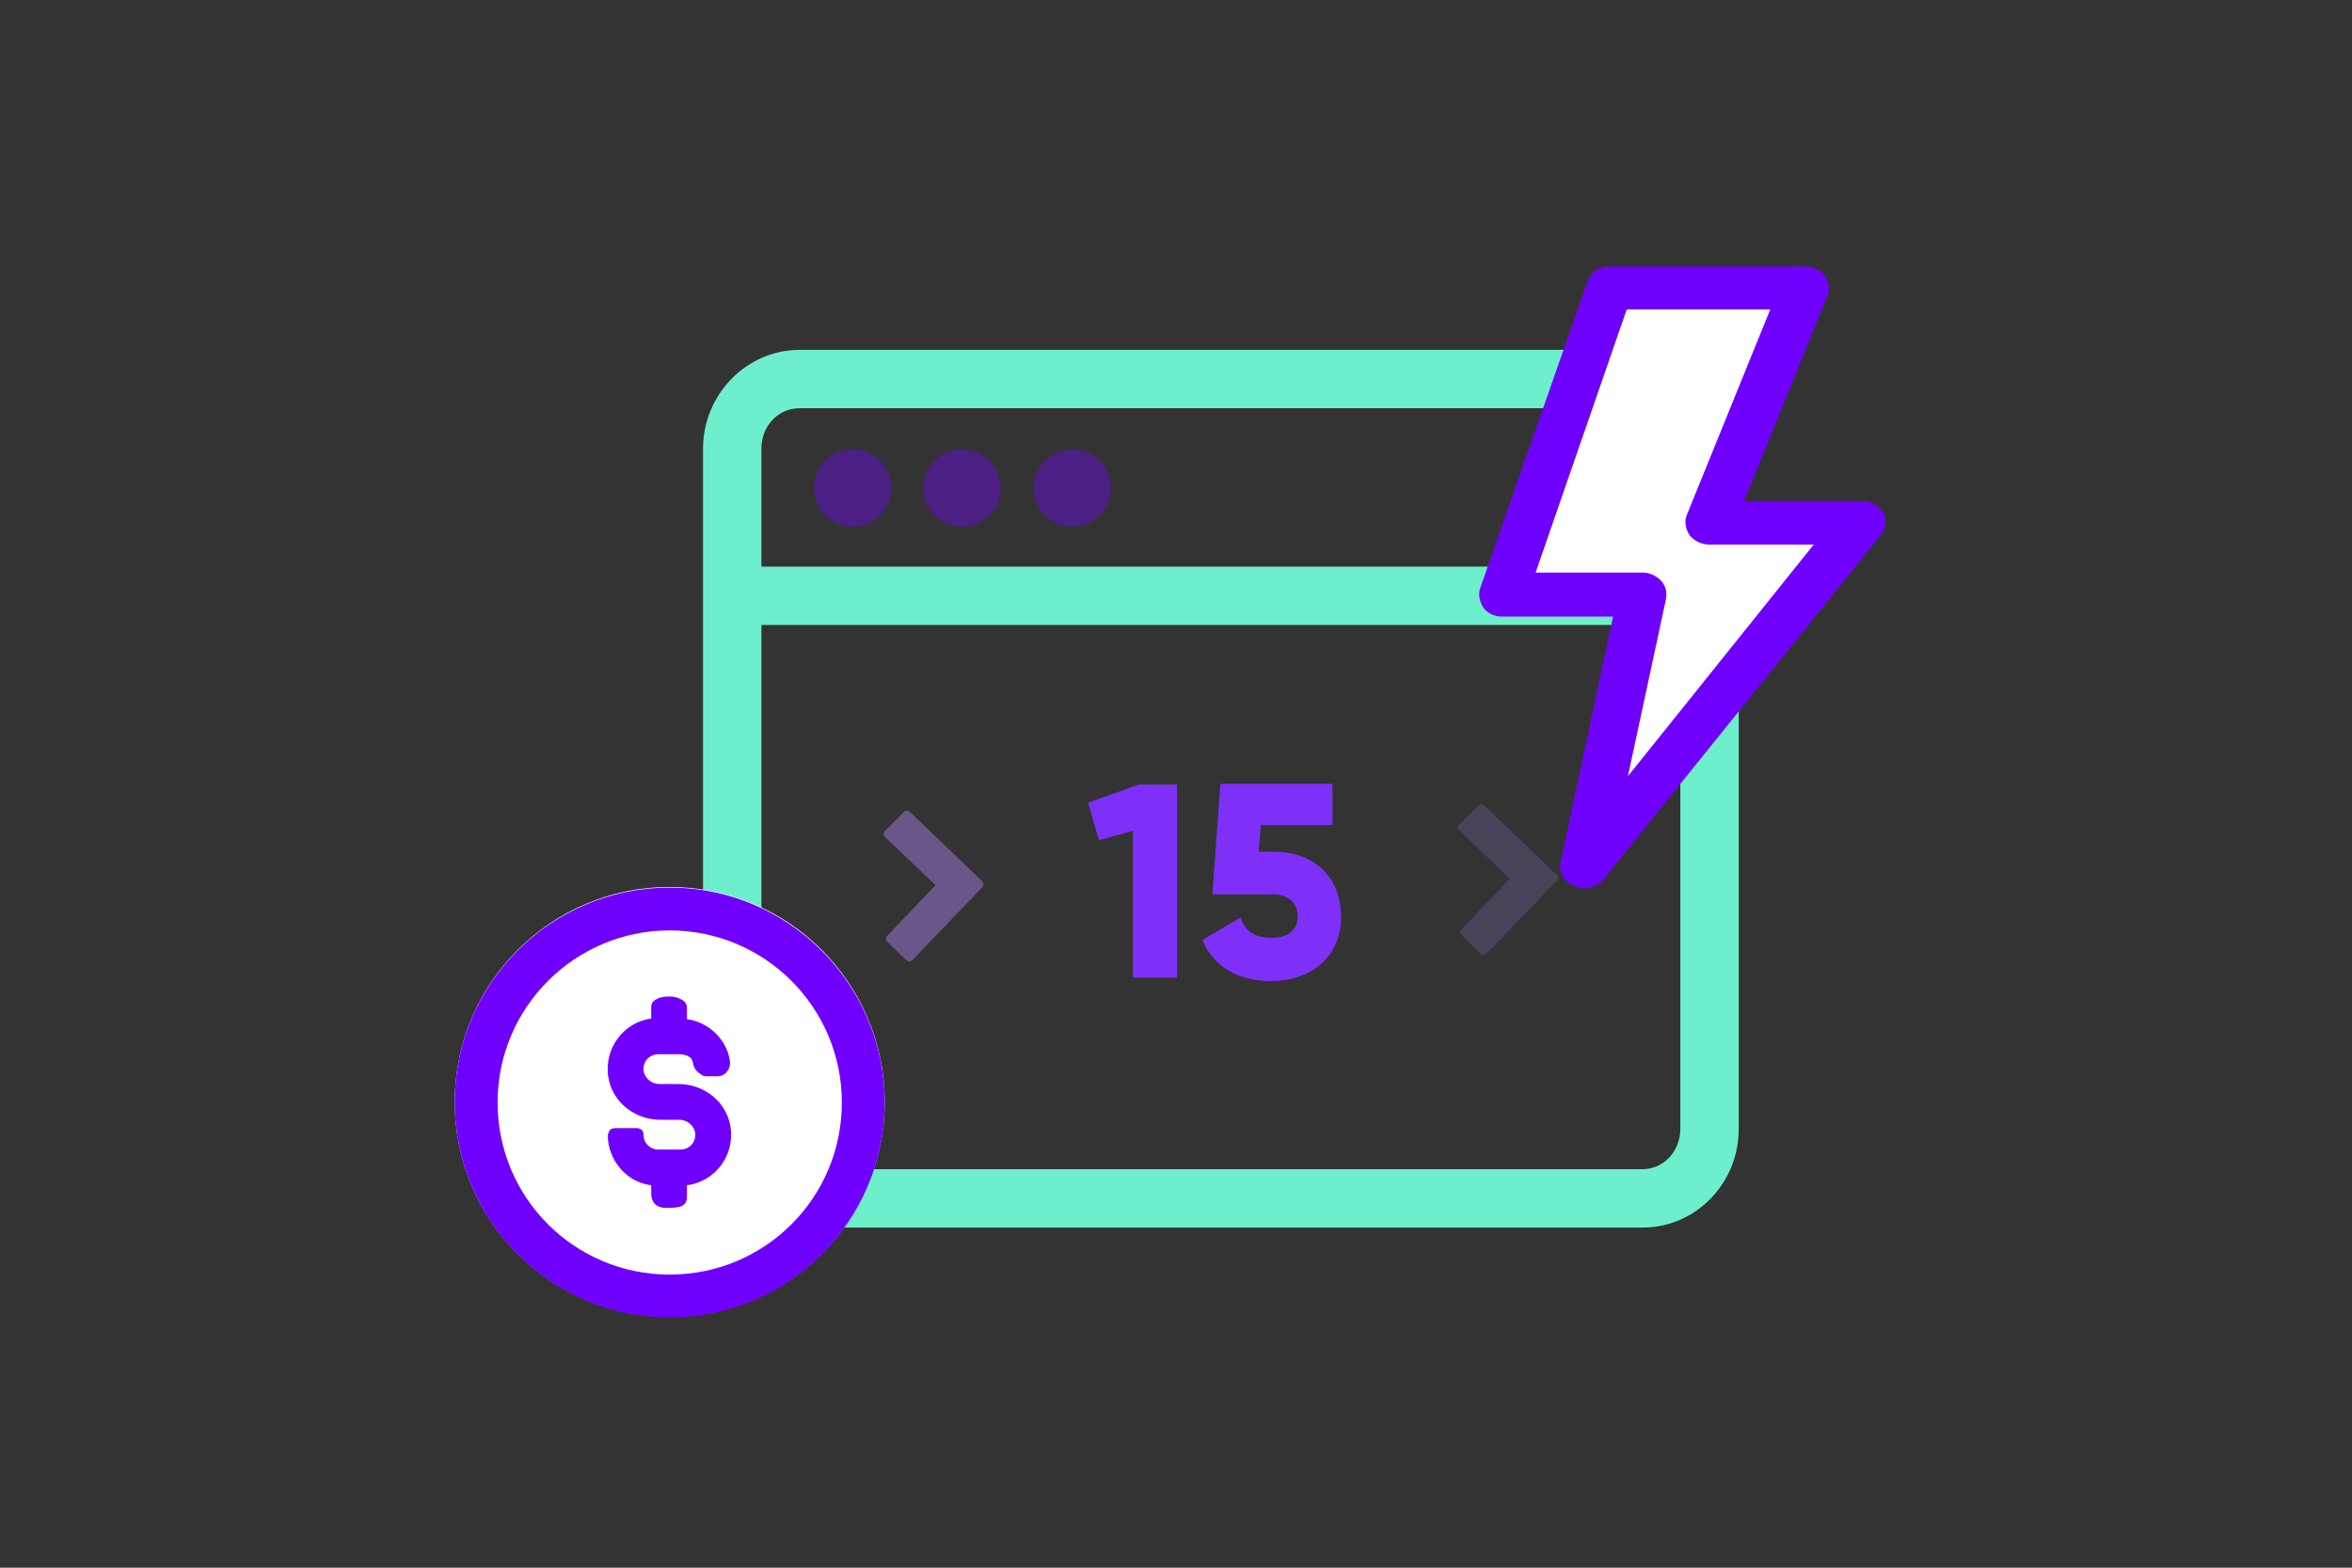
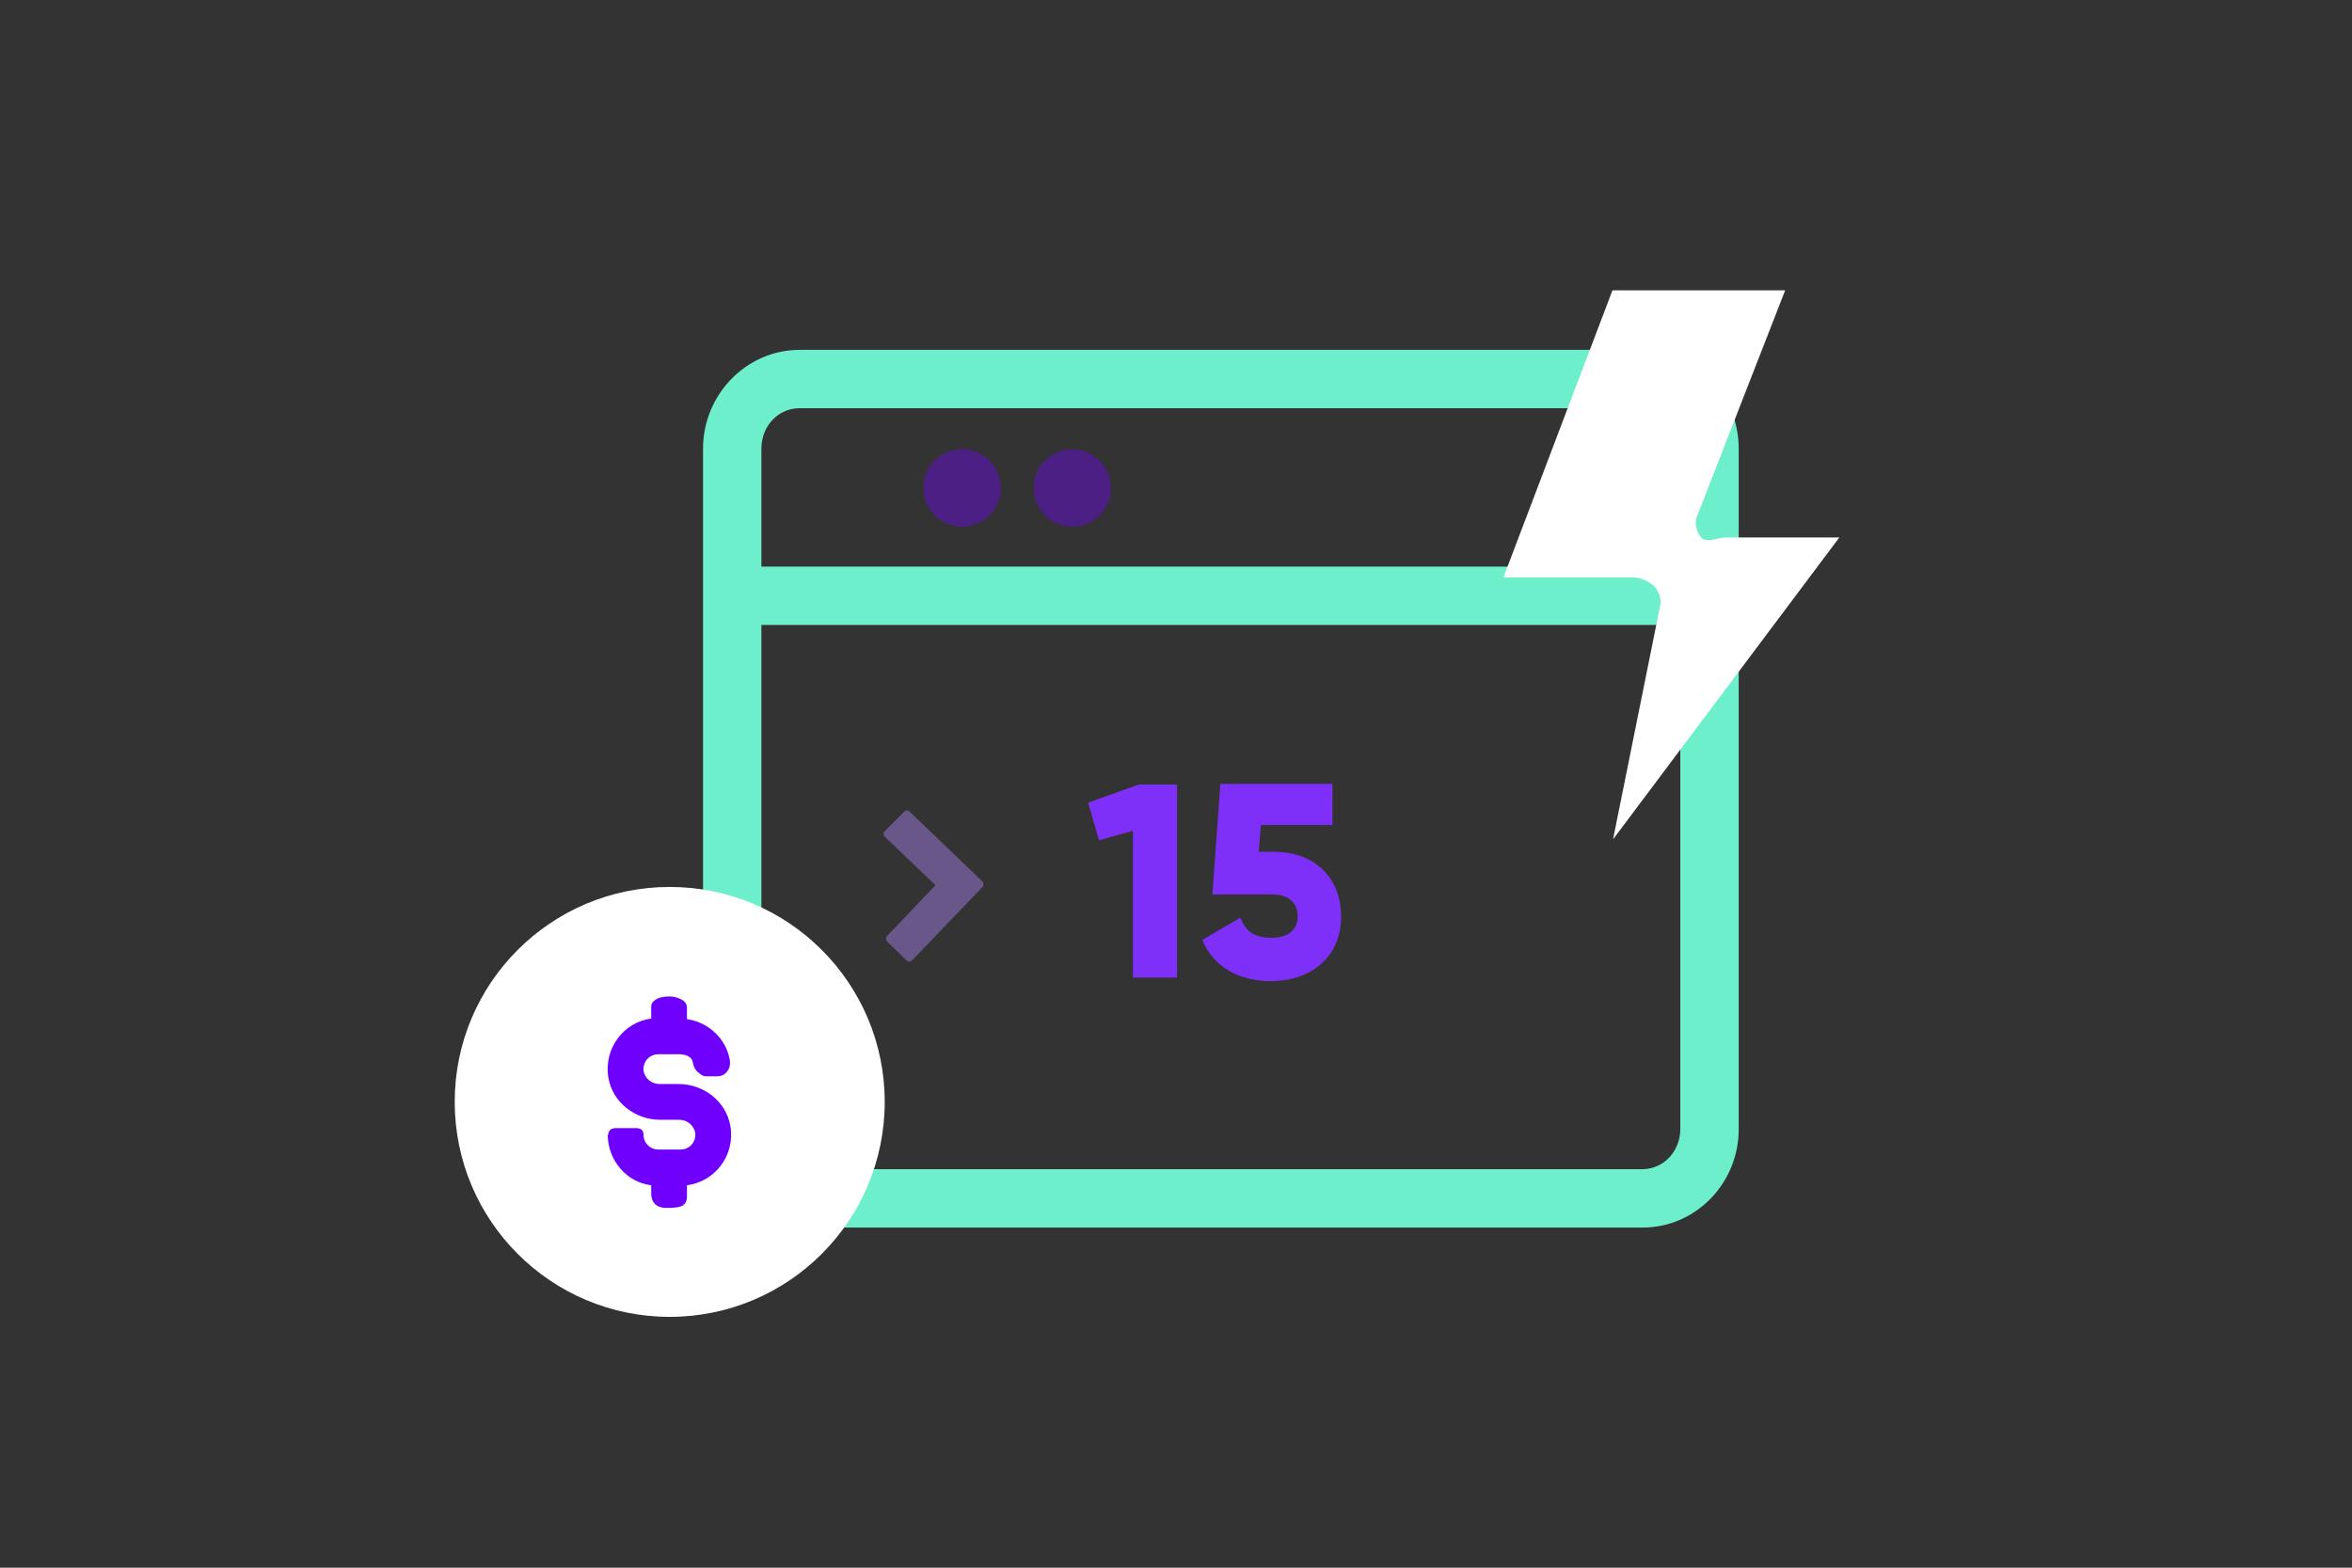
<svg xmlns="http://www.w3.org/2000/svg" width="150" height="100" viewBox="0 0 150 100" fill="none">
  <rect x="0" y="0" width="150" height="100" fill="#333333" stroke="none" />
  <path d="M50.989 77.543H104.733C107.696 77.543 110.126 75.074 110.126 71.998V38.042V28.623C110.126 25.546 107.696 23.077 104.733 23.077H50.989C48.026 23.077 45.595 25.546 45.595 28.623V71.96C45.595 75.074 48.026 77.543 50.989 77.543ZM104.771 75.34H50.989C49.203 75.34 47.798 73.859 47.798 71.998V39.106H107.961V71.998C107.961 73.859 106.518 75.34 104.771 75.34ZM50.989 25.28H104.733C106.518 25.28 107.961 26.762 107.961 28.623V36.903H47.798V28.623C47.798 26.762 49.242 25.28 50.989 25.28Z" fill="#6EEFCC" />
  <path d="M104.771 78.303H50.989C47.609 78.303 44.836 75.492 44.836 71.998V28.623C44.836 25.166 47.609 22.318 50.989 22.318H104.733C108.114 22.318 110.887 25.128 110.887 28.623V71.96C110.924 75.454 108.152 78.303 104.771 78.303ZM50.989 23.837C48.444 23.837 46.355 25.964 46.355 28.623V71.96C46.355 74.581 48.444 76.746 50.989 76.746H104.733C107.278 76.746 109.367 74.619 109.367 71.96V28.623C109.367 26.002 107.278 23.837 104.733 23.837H50.989ZM104.771 76.1H50.989C48.786 76.1 47.039 74.239 47.039 71.998V38.346H108.722V71.998C108.722 74.239 106.936 76.1 104.771 76.1ZM48.558 39.865V71.998C48.558 73.441 49.622 74.581 50.989 74.581H104.733C106.101 74.581 107.164 73.441 107.164 71.998V39.865H48.558ZM108.722 37.662H47.039V28.623C47.039 26.344 48.824 24.52 50.989 24.52H104.733C106.936 24.52 108.722 26.382 108.722 28.623V37.662ZM48.558 36.143H107.202V28.623C107.202 27.179 106.139 26.04 104.771 26.04H50.989C49.622 26.04 48.558 27.179 48.558 28.623V36.143Z" fill="#6EEFCC" />
-   <path d="M54.37 33.598C55.733 33.598 56.838 32.493 56.838 31.129C56.838 29.766 55.733 28.66 54.37 28.66C53.006 28.66 51.901 29.766 51.901 31.129C51.901 32.493 53.006 33.598 54.37 33.598Z" fill="#7000FE" fill-opacity="0.4" />
  <path d="M61.359 33.598C62.723 33.598 63.828 32.493 63.828 31.129C63.828 29.766 62.723 28.66 61.359 28.66C59.996 28.66 58.89 29.766 58.89 31.129C58.89 32.493 59.996 33.598 61.359 33.598Z" fill="#7000FE" fill-opacity="0.4" />
  <path d="M68.385 33.598C69.748 33.598 70.853 32.493 70.853 31.129C70.853 29.766 69.748 28.66 68.385 28.66C67.021 28.66 65.916 29.766 65.916 31.129C65.916 32.493 67.021 33.598 68.385 33.598Z" fill="#7000FE" fill-opacity="0.4" />
  <path d="M105.874 38.65C105.987 38.194 105.798 37.7 105.456 37.358C105.114 37.054 104.582 36.827 104.088 36.827H95.884L102.835 18.519H113.85L108.266 32.839C108.038 33.294 108.152 33.864 108.494 34.282C108.836 34.662 109.558 34.282 110.127 34.282H117.306L102.873 53.539L105.874 38.65Z" fill="white" />
-   <path d="M120.116 32.687C119.813 32.269 119.357 31.965 118.787 31.965H111.229L116.546 18.861C116.736 18.443 116.622 17.95 116.356 17.57C116.09 17.228 115.635 17 115.179 17H102.645C101.999 17 101.429 17.38 101.239 17.95L94.403 37.51C94.251 37.928 94.365 38.422 94.63 38.802C94.896 39.143 95.352 39.333 95.808 39.333H102.873L99.53 54.982C99.378 55.666 99.758 56.273 100.442 56.539C100.632 56.577 100.822 56.653 101.011 56.653C101.505 56.653 101.961 56.463 102.265 56.083L119.888 34.206C120.306 33.712 120.344 33.142 120.116 32.687ZM106.253 38.194C106.329 37.776 106.215 37.32 105.911 37.016C105.607 36.713 105.189 36.523 104.772 36.523H97.935L103.746 19.735H112.9L107.582 32.838C107.392 33.256 107.506 33.788 107.772 34.168C108.076 34.51 108.532 34.737 108.988 34.737H115.672L103.822 49.513L106.253 38.194Z" fill="#7000FE" />
  <path d="M42.712 84C50.284 84 56.423 77.861 56.423 70.288C56.423 62.716 50.284 56.577 42.712 56.577C35.139 56.577 29 62.716 29 70.288C29 77.861 35.139 84 42.712 84Z" fill="white" />
-   <path d="M42.712 56.615C50.27 56.615 56.423 62.768 56.423 70.326C56.423 77.885 50.27 84.038 42.712 84.038C35.154 84.038 29 77.885 29 70.288C29 62.73 35.154 56.615 42.712 56.615ZM42.712 59.349C36.673 59.349 31.735 64.249 31.735 70.326C31.735 76.403 36.635 81.303 42.712 81.303C48.789 81.303 53.689 76.403 53.689 70.326C53.689 64.249 48.751 59.349 42.712 59.349Z" fill="#7000FE" />
  <path d="M46.584 71.846C46.318 70.251 44.875 69.149 43.28 69.149H42.064C41.57 69.149 41.115 68.807 41.039 68.275C41.001 67.706 41.419 67.25 41.988 67.25H43.394C43.811 67.288 43.963 67.402 44.077 67.516C44.229 67.706 44.153 67.896 44.343 68.2C44.419 68.313 44.533 68.427 44.609 68.465C44.723 68.579 44.875 68.655 45.027 68.655H45.748C46.014 68.655 46.242 68.541 46.394 68.313C46.546 68.124 46.584 67.858 46.546 67.63C46.318 66.262 45.179 65.199 43.811 65.009C43.811 64.971 43.811 64.553 43.811 64.287C43.811 64.097 43.735 63.946 43.584 63.832C43.356 63.68 43.052 63.566 42.748 63.566H42.596C42.292 63.566 41.95 63.642 41.722 63.832C41.608 63.907 41.532 64.059 41.532 64.211C41.532 64.477 41.532 64.971 41.532 64.971C39.785 65.199 38.494 66.87 38.798 68.731C39.064 70.326 40.507 71.428 42.102 71.428H43.318C43.811 71.428 44.267 71.77 44.343 72.302C44.381 72.871 43.963 73.327 43.394 73.327H41.988C41.456 73.327 41.039 72.909 41.039 72.377C41.039 72.377 41.039 72.15 40.925 72.074C40.811 71.96 40.583 71.96 40.583 71.96H39.254C39.254 71.96 39.026 71.96 38.912 72.074C38.798 72.188 38.76 72.454 38.76 72.454C38.798 74.049 39.975 75.416 41.532 75.606V76.176C41.57 77.049 42.33 77.049 42.482 77.049H42.786C43.166 77.011 43.811 77.049 43.811 76.328V75.606C45.596 75.378 46.888 73.707 46.584 71.846Z" fill="#7000FE" />
  <path d="M75.066 50.046V62.355H72.254V52.996L70.087 53.596L69.396 51.199L72.623 50.046H75.066Z" fill="#7E30F9" />
  <path d="M85.529 58.482C85.529 61.202 83.408 62.585 81.057 62.585C79.121 62.585 77.415 61.755 76.678 59.957L79.121 58.528C79.398 59.358 79.951 59.819 81.103 59.819C82.256 59.819 82.763 59.22 82.763 58.436C82.763 57.698 82.256 57.053 81.195 57.053H77.323L77.83 50H84.976V52.628H80.412L80.273 54.333H81.288C83.593 54.333 85.529 55.762 85.529 58.482Z" fill="#7E30F9" />
  <g opacity="0.66">
    <g opacity="0.66">
      <g opacity="0.66">
-         <path opacity="0.66" d="M99.291 55.817L94.657 51.373C94.543 51.259 94.391 51.259 94.277 51.373L93.062 52.589C92.948 52.702 92.948 52.854 93.062 52.968L96.29 56.045L93.214 59.273C93.1 59.387 93.1 59.539 93.214 59.653L94.429 60.831C94.543 60.944 94.695 60.944 94.809 60.831L99.291 56.159C99.405 56.083 99.405 55.893 99.291 55.817Z" fill="#B285F9" />
-       </g>
+         </g>
    </g>
  </g>
  <g opacity="0.66">
    <path opacity="0.66" d="M62.664 56.235L58.03 51.791C57.916 51.678 57.764 51.678 57.651 51.791L56.435 53.007C56.321 53.121 56.321 53.273 56.435 53.387L59.663 56.463L56.587 59.692C56.473 59.806 56.473 59.958 56.587 60.072L57.802 61.249C57.916 61.363 58.068 61.363 58.182 61.249L62.664 56.577C62.74 56.501 62.74 56.349 62.664 56.235Z" fill="#B285F9" />
  </g>
</svg>